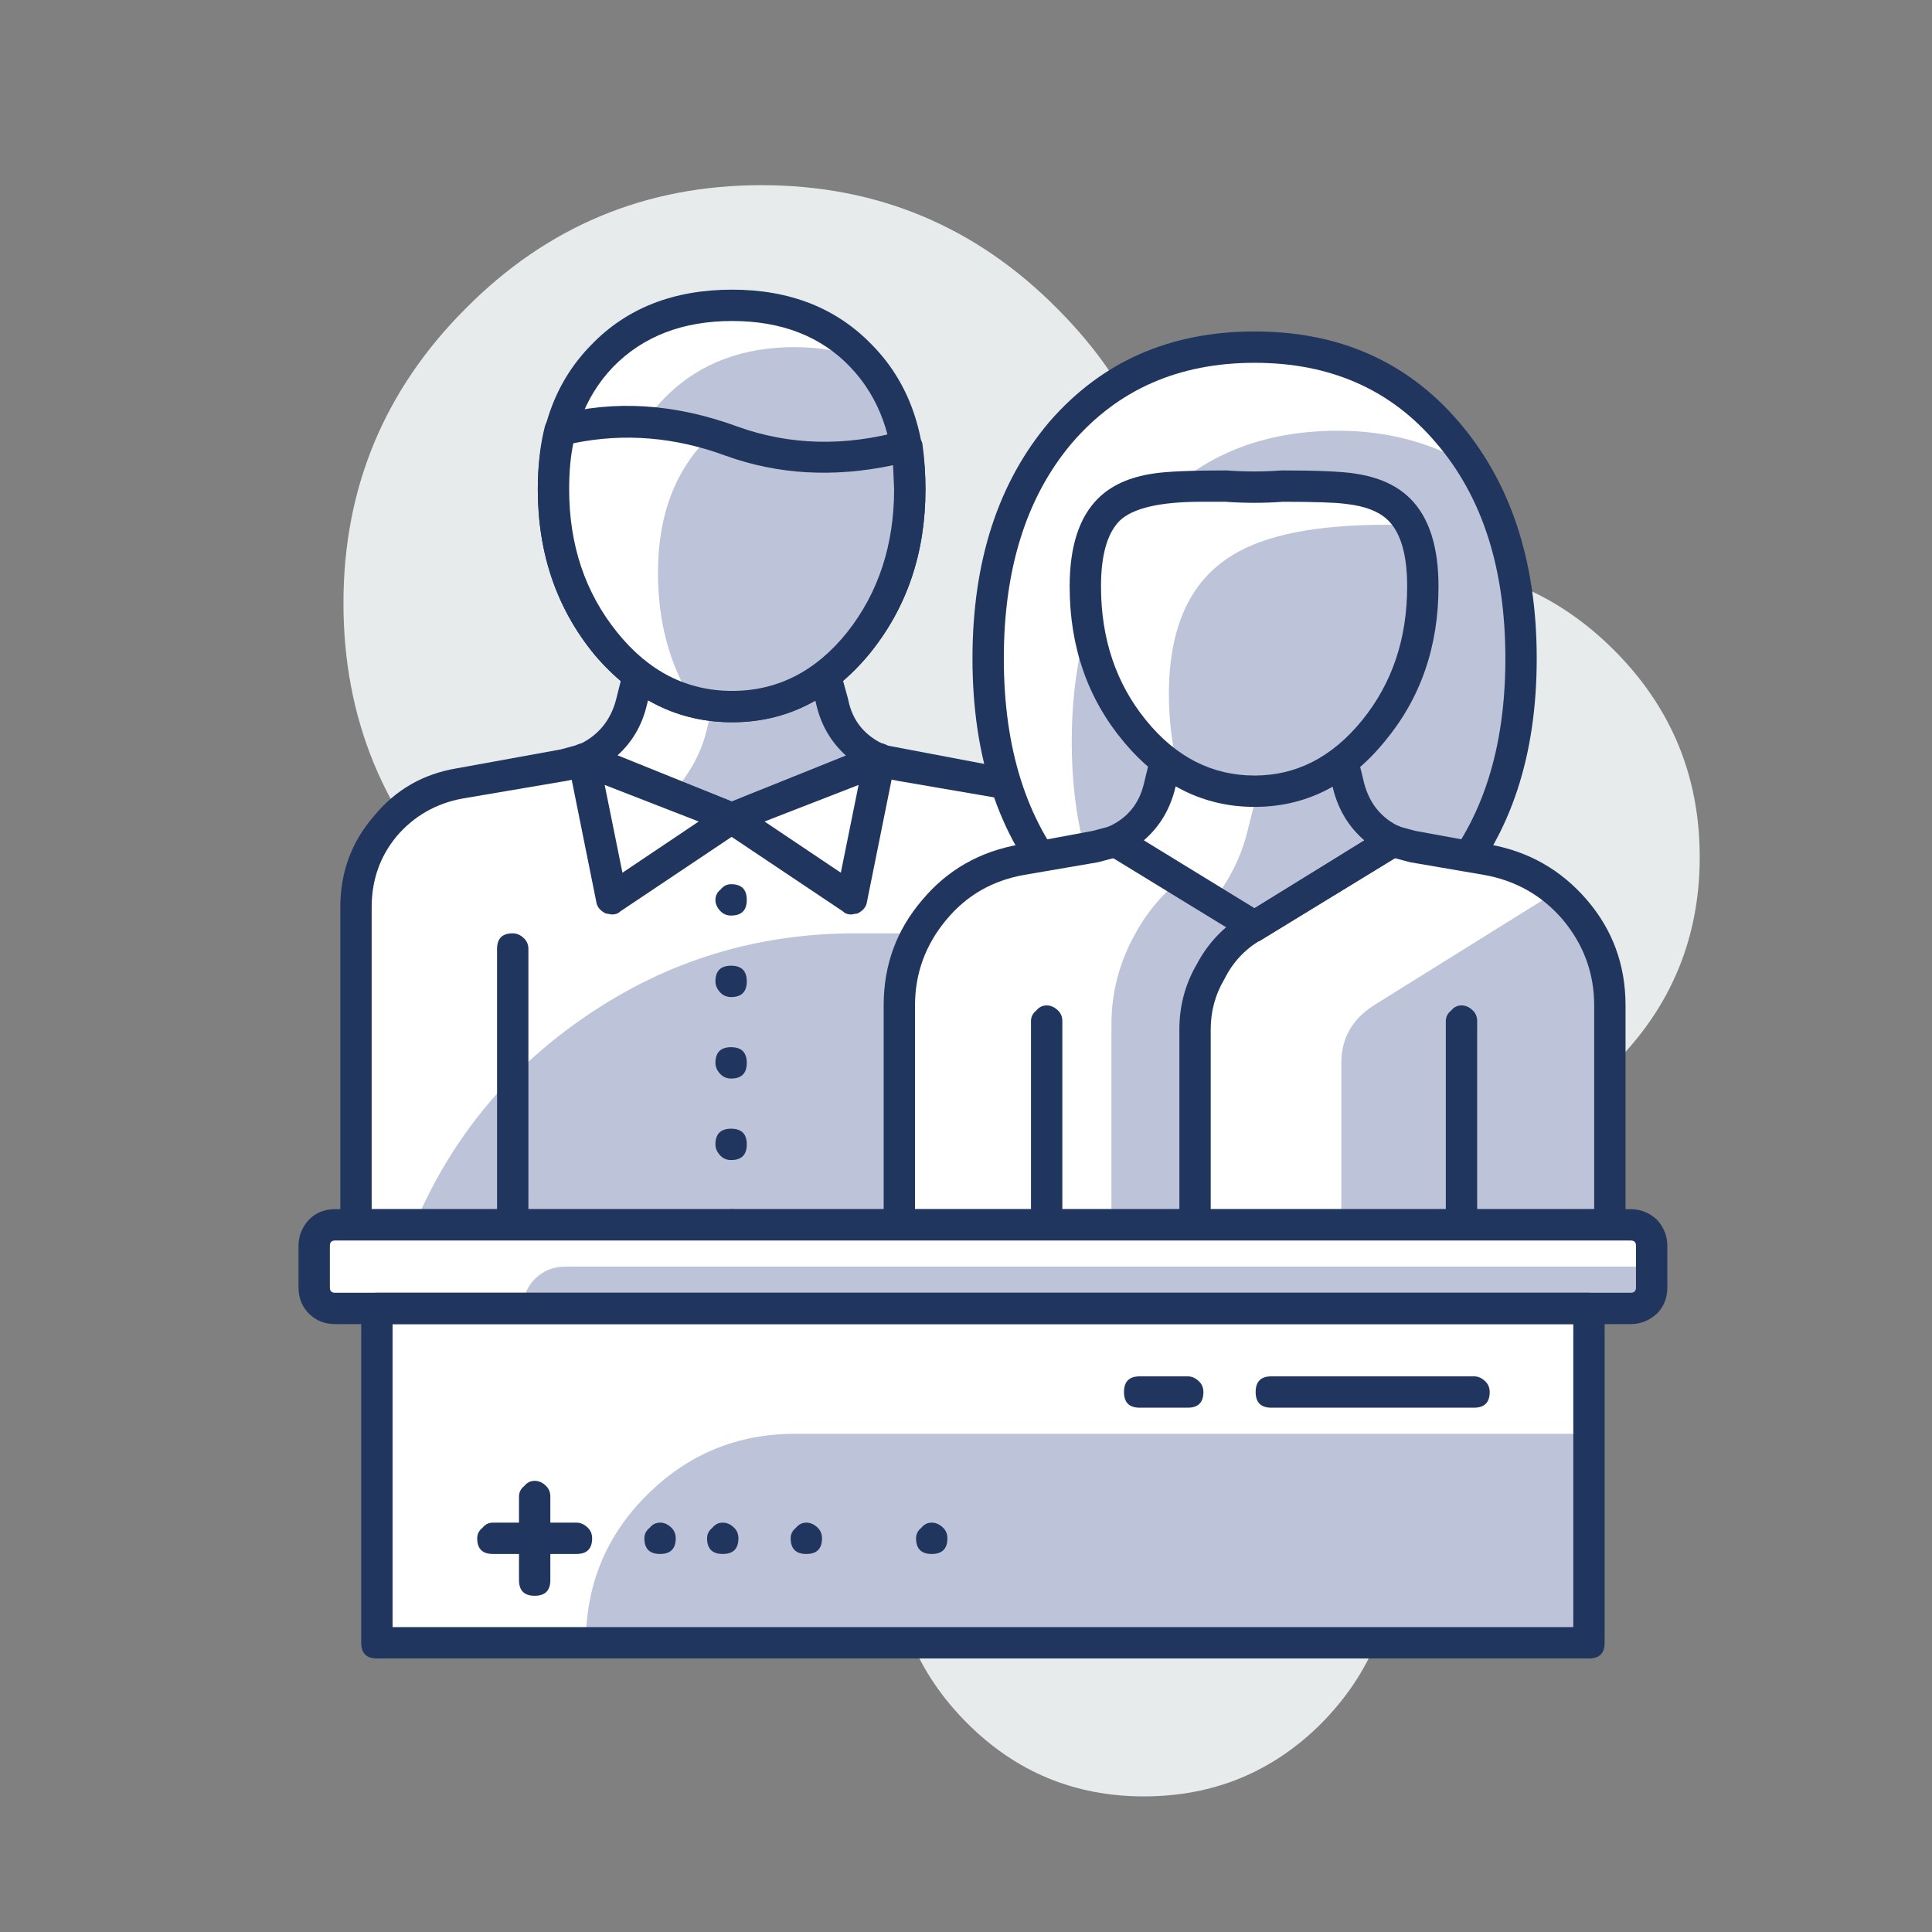
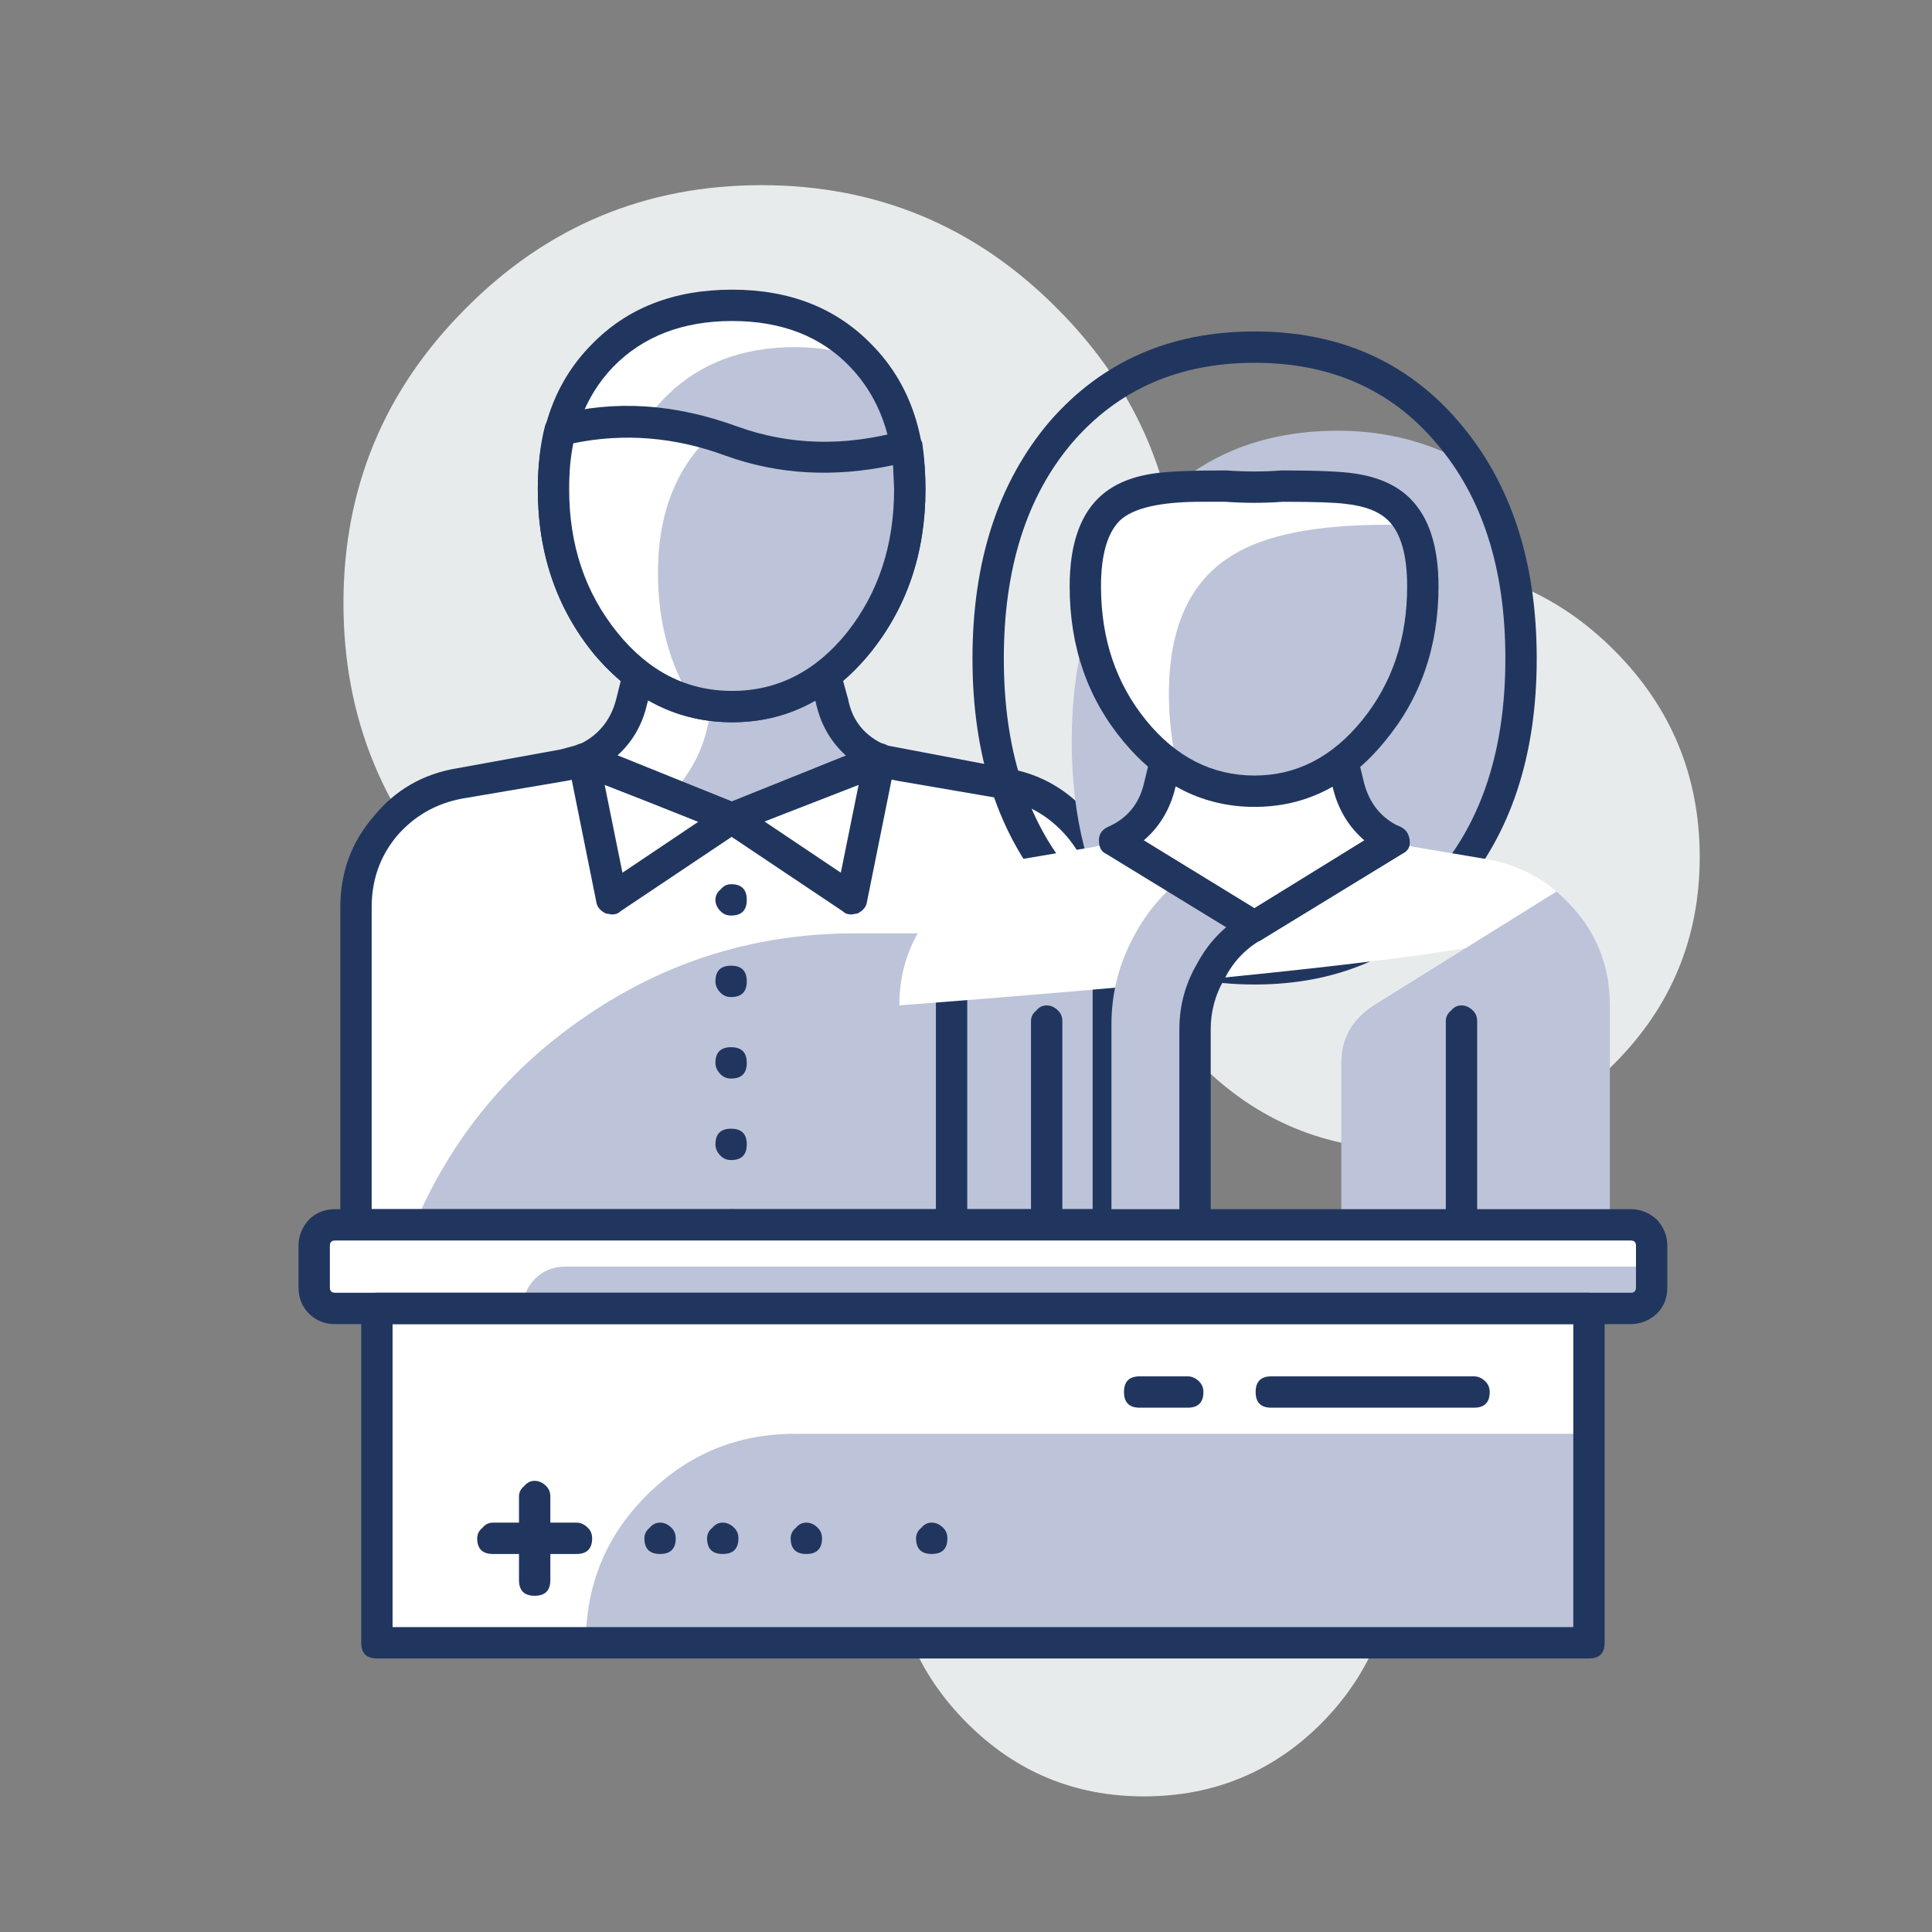
<svg xmlns="http://www.w3.org/2000/svg" xmlns:xlink="http://www.w3.org/1999/xlink" version="1.1" preserveAspectRatio="none" x="0px" y="0px" width="120px" height="120px" viewBox="0 0 120 120">
  <rect x="0" y="0" width="120" height="120" fill="#808080" stroke="none" />
  <defs>
    <g id="Layer0_0_MEMBER_0_FILL">
      <path fill="#E8EBEC" stroke="none" d=" M 803.6 126.45 Q 803.6 120.65 799.5 116.55 795.4 112.45 789.6 112.45 783.8 112.45 779.7 116.55 775.6 120.65 775.6 126.45 775.6 132.25 779.7 136.35 783.8 140.45 789.6 140.45 795.4 140.45 799.5 136.35 803.6 132.25 803.6 126.45 Z" />
    </g>
    <g id="Layer0_0_MEMBER_1_FILL">
      <path fill="#E8EBEC" stroke="none" d=" M 768.55 150.9 Q 765 154.4 765 159.4 765 164.35 768.55 167.9 772.05 171.4 777 171.4 782 171.4 785.5 167.9 789 164.35 789 159.4 789 154.4 785.5 150.9 782 147.4 777 147.4 772.05 147.4 768.55 150.9 Z" />
    </g>
    <g id="Layer0_0_MEMBER_2_FILL">
      <path fill="#E8EBEC" stroke="none" d=" M 778.7 114.3 Q 778.7 106.05 772.85 100.2 767 94.3 758.7 94.3 750.4 94.3 744.55 100.2 738.7 106.05 738.7 114.3 738.7 122.6 744.55 128.45 750.4 134.3 758.7 134.3 767 134.3 772.85 128.45 778.7 122.6 778.7 114.3 Z" />
    </g>
    <g id="Layer0_0_MEMBER_3_FILL">
      <path fill="#FFFFFF" stroke="none" d=" M 774 125.15 Q 772.7 123.6 770.75 123.25 L 765.5 122.35 Q 765.05 122.3 764.5 122.05 L 750.05 122.05 Q 749.6 122.25 749.05 122.35 L 743.8 123.25 Q 741.85 123.6 740.6 125.15 739.3 126.65 739.3 128.65 L 739.3 143.8 775.3 143.8 775.3 128.65 Q 775.3 126.65 774 125.15 Z" />
    </g>
    <g id="Layer0_0_MEMBER_4_FILL">
      <path fill="#BDC3D8" stroke="none" d=" M 775.3 144.05 L 775.3 130.1 763.2 130.1 Q 756.15 130.1 750.4 134 744.75 137.8 742.1 144.05 L 775.3 144.05 Z" />
    </g>
    <g id="Layer0_0_MEMBER_5_FILL">
      <path fill="#21365F" stroke="none" d=" M 775.3 144.8 Q 776.05 144.8 776.05 144.05 L 776.05 128.85 Q 776.05 126.4 774.45 124.5 772.85 122.6 770.45 122.2 L 764.65 121.1 764.35 121 750.2 121 749.1 121.3 744.15 122.2 Q 741.7 122.6 740.15 124.5 738.55 126.35 738.55 128.85 L 738.55 144.05 Q 738.55 144.8 739.3 144.8 L 775.3 144.8 M 770.15 123.65 Q 772.05 124 773.3 125.45 774.55 126.9 774.55 128.85 L 774.55 143.3 740.05 143.3 740.05 128.85 Q 740.05 126.9 741.25 125.45 742.5 124 744.4 123.65 L 749.4 122.8 Q 749.95 122.7 750.35 122.5 L 764.2 122.5 Q 764.65 122.7 765.2 122.8 L 770.15 123.65 Z" />
    </g>
    <g id="Layer0_0_MEMBER_6_FILL">
      <path fill="#FFFFFF" stroke="none" d=" M 761.6 117.1 L 752.95 117.1 752.45 119.1 Q 751.95 121.05 750.2 121.75 L 757.3 124.6 764.35 121.75 Q 762.6 121.05 762.1 119.1 L 761.6 117.1 Z" />
    </g>
    <g id="Layer0_0_MEMBER_7_FILL">
      <path fill="#BDC3D8" stroke="none" d=" M 757.3 124.6 L 764.35 121.75 Q 762.6 121.05 762.1 119.1 L 761.6 117.1 756.9 117.1 756.05 120.5 Q 755.65 122.05 754.4 123.45 L 757.3 124.6 Z" />
    </g>
    <g id="Layer0_0_MEMBER_8_FILL">
      <path fill="#21365F" stroke="none" d=" M 752.95 116.35 Q 752.35 116.35 752.25 116.9 L 751.75 118.9 Q 751.35 120.45 749.9 121.1 749.45 121.25 749.45 121.8 749.45 122.25 749.9 122.45 L 757 125.3 757.3 125.35 757.55 125.3 764.65 122.45 Q 765.1 122.25 765.1 121.8 765.1 121.25 764.65 121.1 763.15 120.45 762.85 118.9 L 762.3 116.9 Q 762.2 116.35 761.6 116.35 L 752.95 116.35 M 751.8 121.6 Q 752.85 120.65 753.2 119.25 L 753.55 117.85 761 117.85 761.35 119.25 Q 761.7 120.65 762.75 121.6 L 757.3 123.8 751.8 121.6 Z" />
    </g>
    <g id="Layer0_0_MEMBER_9_FILL">
      <path fill="#FFFFFF" stroke="none" d=" M 765.8 108.85 Q 765.8 104.7 763.3 102.3 761 100.05 757.3 100.05 753.6 100.05 751.25 102.3 748.75 104.7 748.75 108.85 748.75 113.15 751.25 116.2 753.75 119.25 757.3 119.25 760.85 119.25 763.3 116.2 765.8 113.15 765.8 108.85 Z" />
    </g>
    <g id="Layer0_0_MEMBER_10_FILL">
      <path fill="#BDC3D8" stroke="none" d=" M 763.3 116.2 Q 765.8 113.15 765.8 108.85 765.8 104.95 763.65 102.65 762.1 102.05 760.3 102.05 756.6 102.05 754.25 104.3 751.75 106.7 751.75 110.85 751.75 115.7 754.75 118.8 755.95 119.25 757.3 119.25 760.85 119.25 763.3 116.2 Z" />
    </g>
    <g id="Layer0_0_MEMBER_11_FILL">
      <path fill="#21365F" stroke="none" d=" M 766.55 108.85 Q 766.55 104.55 764 101.95 761.45 99.3 757.3 99.3 753.1 99.3 750.55 101.95 748 104.55 748 108.85 748 113.45 750.7 116.75 753.45 120 757.3 120 761.15 120 763.85 116.75 766.55 113.45 766.55 108.85 M 762.95 103 Q 765.05 105.2 765.05 108.85 765.05 112.85 762.8 115.7 760.55 118.5 757.3 118.5 754.05 118.5 751.8 115.7 749.5 112.85 749.5 108.85 749.5 105.2 751.6 103 753.75 100.8 757.3 100.8 760.85 100.8 762.95 103 Z" />
    </g>
    <g id="Layer0_0_MEMBER_12_FILL">
-       <path fill="#21365F" stroke="none" d=" M 746.8 144.8 Q 747.55 144.8 747.55 144.05 L 747.55 130.85 Q 747.55 130.55 747.35 130.35 747.1 130.1 746.8 130.1 746.05 130.1 746.05 130.85 L 746.05 144.05 Q 746.05 144.8 746.8 144.8 Z" />
-     </g>
+       </g>
    <g id="Layer0_0_MEMBER_13_FILL">
      <path fill="#FFFFFF" stroke="none" d=" M 765.65 106.8 Q 761.05 107.95 757.25 106.55 753.1 105.05 749.1 106 748.75 107.2 748.75 108.85 748.75 113.15 751.25 116.2 753.75 119.25 757.3 119.25 760.85 119.25 763.3 116.2 765.8 113.15 765.8 108.85 765.8 107.8 765.65 106.8 Z" />
    </g>
    <g id="Layer0_0_MEMBER_14_FILL">
      <path fill="#BDC3D8" stroke="none" d=" M 763.3 116.2 Q 765.8 113.15 765.8 108.85 765.8 107.8 765.65 106.8 761.05 107.95 757.25 106.55 L 756.3 106.25 Q 753.75 108.65 753.75 112.85 753.75 116.35 755.4 119 756.4 119.25 757.3 119.25 760.85 119.25 763.3 116.2 Z" />
    </g>
    <g id="Layer0_0_MEMBER_15_FILL">
      <path fill="#21365F" stroke="none" d=" M 766.55 108.85 Q 766.55 107.7 766.4 106.65 766.35 106.45 766.05 106.15 765.7 106 765.45 106.05 761.3 107.2 757.55 105.85 753.05 104.2 748.9 105.3 748.5 105.4 748.35 105.8 748 107.15 748 108.85 748 113.45 750.7 116.75 753.45 120 757.3 120 761.15 120 763.85 116.75 766.55 113.45 766.55 108.85 M 765 107.7 L 765.05 108.85 Q 765.05 112.85 762.8 115.7 760.55 118.5 757.3 118.5 754.05 118.5 751.8 115.7 749.5 112.85 749.5 108.85 749.5 107.6 749.7 106.65 753.35 105.9 757 107.25 760.75 108.6 765 107.7 Z" />
    </g>
    <g id="Layer0_0_MEMBER_16_FILL">
-       <path fill="#FFFFFF" stroke="none" d=" M 757.3 124.6 L 750.2 121.75 751.55 128.45 757.3 124.6 Z" />
-     </g>
+       </g>
    <g id="Layer0_0_MEMBER_17_FILL">
      <path fill="#21365F" stroke="none" d=" M 749.7 121.2 Q 749.35 121.45 749.45 121.9 L 750.8 128.6 Q 750.85 128.95 751.25 129.15 L 751.55 129.2 Q 751.8 129.2 751.95 129.05 L 757.7 125.2 Q 758.05 125 758.05 124.5 757.95 124.05 757.55 123.9 L 750.5 121.05 Q 750.05 120.9 749.7 121.2 M 755.7 124.75 L 752.05 127.2 751.2 123 755.7 124.75 Z" />
    </g>
    <g id="Layer0_0_MEMBER_18_FILL">
      <path fill="#FFFFFF" stroke="none" d=" M 764.35 121.75 L 757.25 124.6 763 128.45 764.35 121.75 Z" />
    </g>
    <g id="Layer0_0_MEMBER_19_FILL">
      <path fill="#21365F" stroke="none" d=" M 765.1 121.9 Q 765.2 121.45 764.85 121.2 764.5 120.9 764.1 121.05 L 757 123.9 Q 756.55 124.1 756.55 124.5 756.45 124.95 756.85 125.2 L 762.6 129.05 Q 762.75 129.2 763 129.2 L 763.3 129.15 Q 763.7 128.95 763.75 128.6 L 765.1 121.9 M 762.5 127.2 L 758.85 124.75 763.35 123 762.5 127.2 Z" />
    </g>
    <g id="Layer0_0_MEMBER_20_FILL">
      <path fill="#21365F" stroke="none" d=" M 757.25 125.35 Q 757.5 125.35 757.8 125.15 758 124.95 758 124.6 758 124.25 757.8 124.05 757.3 123.6 756.75 124.05 756.5 124.3 756.5 124.6 756.5 124.9 756.75 125.15 757.05 125.35 757.25 125.35 Z" />
    </g>
    <g id="Layer0_0_MEMBER_21_FILL">
      <path fill="#21365F" stroke="none" d=" M 756.5 136.3 Q 756.5 136.6 756.75 136.85 756.95 137.05 757.25 137.05 758 137.05 758 136.3 758 135.55 757.25 135.55 756.5 135.55 756.5 136.3 M 756.5 140.2 Q 756.5 140.5 756.75 140.75 756.95 140.95 757.25 140.95 758 140.95 758 140.2 758 139.45 757.25 139.45 756.5 139.45 756.5 140.2 M 756.5 132.4 Q 756.5 132.7 756.75 132.95 756.95 133.15 757.25 133.15 758 133.15 758 132.4 758 131.65 757.25 131.65 756.5 131.65 756.5 132.4 M 756.75 128 Q 756.5 128.2 756.5 128.5 756.5 128.8 756.75 129.05 756.95 129.25 757.25 129.25 758 129.25 758 128.5 758 127.75 757.25 127.75 756.95 127.75 756.75 128 Z" />
    </g>
    <g id="Layer0_0_MEMBER_22_FILL">
      <path fill="#21365F" stroke="none" d=" M 757.25 144.8 Q 757.6 144.8 757.8 144.6 758 144.4 758 144.05 758 143.75 757.8 143.55 757.3 143.05 756.75 143.55 756.5 143.8 756.5 144.05 756.5 144.35 756.75 144.6 756.95 144.8 757.25 144.8 Z" />
    </g>
    <g id="Layer0_0_MEMBER_23_FILL">
-       <path fill="#FFFFFF" stroke="none" d=" M 772.8 106.45 Q 769.55 110.5 769.55 116.95 769.55 123.4 772.8 127.45 776.25 131.8 782.3 131.8 788.35 131.8 791.8 127.45 795.05 123.4 795.05 116.95 795.05 110.5 791.8 106.45 788.35 102.05 782.3 102.05 776.25 102.05 772.8 106.45 Z" />
-     </g>
+       </g>
    <g id="Layer0_0_MEMBER_24_FILL">
      <path fill="#BDC3D8" stroke="none" d=" M 791.8 127.45 Q 795.05 123.4 795.05 116.95 795.05 111.55 792.7 107.75 789.8 106.05 786.3 106.05 780.25 106.05 776.8 110.45 773.55 114.5 773.55 120.95 773.55 126.35 775.9 130.15 778.65 131.8 782.3 131.8 788.35 131.8 791.8 127.45 Z" />
    </g>
    <g id="Layer0_0_MEMBER_25_FILL">
      <path fill="#21365F" stroke="none" d=" M 795.8 116.95 Q 795.8 109.95 792.05 105.6 788.35 101.3 782.3 101.3 776.25 101.3 772.5 105.6 768.8 109.95 768.8 116.95 768.8 123.95 772.5 128.25 776.25 132.55 782.3 132.55 788.35 132.55 792.05 128.25 795.8 123.95 795.8 116.95 M 791 106.65 Q 794.3 110.5 794.3 116.95 794.3 123.4 791 127.25 787.75 131.05 782.3 131.05 776.8 131.05 773.55 127.25 770.3 123.4 770.3 116.95 770.3 110.5 773.55 106.65 776.85 102.8 782.3 102.8 787.75 102.8 791 106.65 Z" />
    </g>
    <g id="Layer0_0_MEMBER_26_FILL">
      <path fill="#21365F" stroke="none" d=" M 767.8 144.8 Q 768.55 144.8 768.55 144.05 L 768.55 129.85 Q 768.55 129.55 768.35 129.35 768.1 129.1 767.8 129.1 767.05 129.1 767.05 129.85 L 767.05 144.05 Q 767.05 144.8 767.8 144.8 Z" />
    </g>
    <g id="Layer0_0_MEMBER_27_FILL">
-       <path fill="#FFFFFF" stroke="none" d=" M 774.7 125.95 L 771.15 126.55 Q 768.6 127 766.95 129 765.3 130.95 765.3 133.55 L 765.3 144.05 799.3 144.05 799.3 133.55 Q 799.3 130.95 797.65 129 795.95 127 793.4 126.55 L 789.85 125.95 788.95 125.7 775.6 125.7 774.7 125.95 Z" />
+       <path fill="#FFFFFF" stroke="none" d=" M 774.7 125.95 L 771.15 126.55 Q 768.6 127 766.95 129 765.3 130.95 765.3 133.55 Q 799.3 130.95 797.65 129 795.95 127 793.4 126.55 L 789.85 125.95 788.95 125.7 775.6 125.7 774.7 125.95 Z" />
    </g>
    <g id="Layer0_0_MEMBER_28_FILL">
      <path fill="#BDC3D8" stroke="none" d=" M 788.8 125.7 L 781.7 125.7 779.65 126.9 Q 777.7 128.1 776.6 130.1 775.45 132.15 775.45 134.45 L 775.45 144.05 779.45 144.05 779.45 134.7 Q 779.45 133.2 780.2 131.9 780.95 130.6 782.2 129.85 L 788.8 125.7 Z" />
    </g>
    <g id="Layer0_0_MEMBER_29_FILL">
      <path fill="#BDC3D8" stroke="none" d=" M 799.3 133.55 Q 799.3 130.3 796.75 128.1 L 788 133.55 Q 786.45 134.55 786.45 136.3 L 786.45 144.05 799.3 144.05 799.3 133.55 Z" />
    </g>
    <g id="Layer0_0_MEMBER_30_FILL">
-       <path fill="#21365F" stroke="none" d=" M 789.25 125 L 788.95 124.95 775.6 124.95 775.3 125 774.55 125.2 771.05 125.85 Q 768.2 126.35 766.4 128.5 764.55 130.65 764.55 133.55 L 764.55 144.05 Q 764.55 144.8 765.3 144.8 L 799.3 144.8 Q 800.05 144.8 800.05 144.05 L 800.05 133.55 Q 800.05 130.65 798.2 128.5 796.35 126.35 793.55 125.85 L 790 125.2 789.25 125 M 775.75 126.45 L 788.8 126.45 789.75 126.7 793.25 127.3 Q 795.55 127.7 797.05 129.45 798.55 131.25 798.55 133.55 L 798.55 143.3 766.05 143.3 766.05 133.55 Q 766.05 131.25 767.55 129.45 769 127.7 771.3 127.3 L 774.8 126.7 775.75 126.45 Z" />
-     </g>
+       </g>
    <g id="Layer0_0_MEMBER_31_FILL">
      <path fill="#FFFFFF" stroke="none" d=" M 786.35 121.25 L 778.2 121.25 777.7 123.15 Q 777.35 124.9 775.6 125.7 L 782.3 129.75 788.95 125.7 Q 787.25 124.9 786.85 123.15 L 786.35 121.25 Z" />
    </g>
    <g id="Layer0_0_MEMBER_32_FILL">
-       <path fill="#BDC3D8" stroke="none" d=" M 782.3 129.75 L 788.95 125.7 Q 787.25 124.9 786.85 123.15 L 786.35 121.25 782.95 121.25 782 125.05 Q 781.55 127 780.3 128.55 L 782.3 129.75 Z" />
-     </g>
+       </g>
    <g id="Layer0_0_MEMBER_33_FILL">
      <path fill="#21365F" stroke="none" d=" M 787.55 122.95 L 787.1 121.1 Q 786.95 120.5 786.35 120.5 L 778.2 120.5 Q 777.6 120.5 777.45 121.1 L 777 122.95 Q 776.65 124.4 775.3 125 774.85 125.2 774.85 125.65 774.85 126.15 775.2 126.3 L 781.9 130.4 Q 782 130.5 782.3 130.5 782.55 130.5 782.65 130.4 L 789.35 126.3 Q 789.8 126.1 789.7 125.65 789.7 125.2 789.25 125 787.95 124.4 787.55 122.95 M 785.75 122 L 786.1 123.35 Q 786.5 124.75 787.55 125.65 L 782.3 128.9 777 125.65 Q 778.05 124.75 778.45 123.35 L 778.8 122 785.75 122 Z" />
    </g>
    <g id="Layer0_0_MEMBER_34_FILL">
      <path fill="#FFFFFF" stroke="none" d=" M 790.35 113.5 Q 790.35 109.9 788 109.1 787.05 108.75 782.3 108.75 777.5 108.75 776.55 109.1 774.2 109.9 774.2 113.5 774.2 117.55 776.55 120.45 778.95 123.3 782.3 123.3 785.65 123.3 788 120.45 790.35 117.55 790.35 113.5 Z" />
    </g>
    <g id="Layer0_0_MEMBER_35_FILL">
      <path fill="#FFFFFF" stroke="none" d=" M 781.25 112 Q 783.6 110.55 788.6 110.55 L 789.75 110.55 Q 789 109.1 786.85 108.85 786.3 108.75 782.3 108.75 777.5 108.75 776.55 109.1 774.2 109.9 774.2 113.5 774.2 116.3 775.45 118.7 776.65 121.05 778.65 122.25 778.2 120.55 778.2 118.65 778.2 113.85 781.25 112 Z" />
    </g>
    <g id="Layer0_0_MEMBER_36_FILL">
      <path fill="#BDC3D8" stroke="none" d=" M 788 120.45 Q 790.35 117.55 790.35 113.5 790.35 111.6 789.75 110.55 L 788.6 110.55 Q 783.6 110.55 781.25 112 778.2 113.85 778.2 118.65 778.2 120.55 778.65 122.25 780.3 123.3 782.3 123.3 785.65 123.3 788 120.45 Z" />
    </g>
    <g id="Layer0_0_MEMBER_37_FILL">
      <path fill="#21365F" stroke="none" d=" M 791.1 113.5 Q 791.1 110.65 789.75 109.3 788.8 108.35 787.1 108.1 786.15 107.95 783.6 107.95 782.3 108.05 780.95 107.95 778.4 107.95 777.45 108.1 775.75 108.35 774.8 109.3 773.45 110.65 773.45 113.5 773.45 117.85 776.05 120.95 778.65 124.05 782.3 124.05 785.95 124.05 788.5 120.95 791.1 117.85 791.1 113.5 M 779.75 109.45 L 780.9 109.45 Q 782.3 109.55 783.65 109.45 785.9 109.45 786.65 109.55 788.05 109.7 788.7 110.35 789.6 111.25 789.6 113.5 789.6 117.25 787.45 119.9 785.3 122.55 782.3 122.55 779.25 122.55 777.1 119.9 774.95 117.25 774.95 113.5 774.95 111.25 775.85 110.35 776.8 109.45 779.75 109.45 Z" />
    </g>
    <g id="Layer0_0_MEMBER_38_FILL">
      <path fill="#21365F" stroke="none" d=" M 792.2 144.8 Q 792.95 144.8 792.95 144.05 L 792.95 134.3 Q 792.95 134 792.75 133.8 792.5 133.55 792.2 133.55 791.9 133.55 791.7 133.8 791.45 134 791.45 134.3 L 791.45 144.05 Q 791.45 144.8 792.2 144.8 Z" />
    </g>
    <g id="Layer0_0_MEMBER_39_FILL">
      <path fill="#21365F" stroke="none" d=" M 772.35 144.8 Q 773.1 144.8 773.1 144.05 L 773.1 134.3 Q 773.1 134 772.9 133.8 772.65 133.55 772.35 133.55 772.05 133.55 771.85 133.8 771.6 134 771.6 134.3 L 771.6 144.05 Q 771.6 144.8 772.35 144.8 Z" />
    </g>
    <g id="Layer0_0_MEMBER_40_FILL">
      <path fill="#21365F" stroke="none" d=" M 780.2 134.7 Q 780.2 133.4 780.85 132.3 781.45 131.1 782.55 130.45 L 789.35 126.3 Q 789.95 125.95 789.6 125.3 789.45 125.05 789.15 124.95 788.8 124.9 788.55 125.05 L 781.8 129.2 Q 780.35 130.05 779.55 131.55 778.7 133 778.7 134.7 L 778.7 144.05 Q 778.7 144.8 779.45 144.8 780.2 144.8 780.2 144.05 L 780.2 134.7 Z" />
    </g>
    <g id="Layer0_0_MEMBER_41_FILL">
      <path fill="#FFFFFF" stroke="none" d=" M 800.3 148.05 Q 801.3 148.05 801.3 147.05 L 801.3 145.05 Q 801.3 144.65 801 144.35 800.7 144.05 800.3 144.05 L 738.3 144.05 Q 737.9 144.05 737.6 144.35 737.3 144.65 737.3 145.05 L 737.3 147.05 Q 737.3 148.05 738.3 148.05 L 800.3 148.05 Z" />
    </g>
    <g id="Layer0_0_MEMBER_42_FILL">
      <path fill="#BDC3D8" stroke="none" d=" M 800.3 148.05 Q 801.3 148.05 801.3 147.05 L 801.3 146.05 749.3 146.05 Q 748.45 146.05 747.85 146.65 747.3 147.2 747.3 148.05 L 800.3 148.05 Z" />
    </g>
    <g id="Layer0_0_MEMBER_43_FILL">
      <path fill="#FFFFFF" stroke="none" d=" M 798.3 164.05 L 798.3 148.05 740.3 148.05 740.3 164.05 798.3 164.05 Z" />
    </g>
    <g id="Layer0_0_MEMBER_44_FILL">
      <path fill="#BDC3D8" stroke="none" d=" M 760.3 154.05 Q 756.15 154.05 753.2 157 750.3 159.9 750.3 164.05 L 798.3 164.05 798.3 154.05 760.3 154.05 Z" />
    </g>
    <g id="Layer0_0_MEMBER_45_FILL">
      <path fill="#21365F" stroke="none" d=" M 801.55 148.3 Q 802.05 147.8 802.05 147.05 L 802.05 145.05 Q 802.05 144.35 801.55 143.8 801 143.3 800.3 143.3 L 738.3 143.3 Q 737.55 143.3 737.05 143.8 736.55 144.35 736.55 145.05 L 736.55 147.05 Q 736.55 147.8 737.05 148.3 737.55 148.8 738.3 148.8 L 800.3 148.8 Q 801 148.8 801.55 148.3 M 800.3 144.8 Q 800.55 144.8 800.55 145.05 L 800.55 147.05 Q 800.55 147.3 800.3 147.3 L 738.3 147.3 Q 738.05 147.3 738.05 147.05 L 738.05 145.05 Q 738.05 144.8 738.3 144.8 L 800.3 144.8 Z" />
    </g>
    <g id="Layer0_0_MEMBER_46_FILL">
      <path fill="#21365F" stroke="none" d=" M 799.05 148.05 Q 799.05 147.75 798.85 147.55 798.6 147.3 798.3 147.3 L 740.3 147.3 Q 739.55 147.3 739.55 148.05 L 739.55 164.05 Q 739.55 164.8 740.3 164.8 L 798.3 164.8 Q 799.05 164.8 799.05 164.05 L 799.05 148.05 M 741.05 163.3 L 741.05 148.8 797.55 148.8 797.55 163.3 741.05 163.3 Z" />
    </g>
    <g id="Layer0_0_MEMBER_47_FILL">
      <path fill="#21365F" stroke="none" d=" M 747.85 161.8 Q 748.6 161.8 748.6 161.05 L 748.6 157.05 Q 748.6 156.75 748.4 156.55 748.15 156.3 747.85 156.3 747.55 156.3 747.35 156.55 747.1 156.75 747.1 157.05 L 747.1 161.05 Q 747.1 161.8 747.85 161.8 Z" />
    </g>
    <g id="Layer0_0_MEMBER_48_FILL">
      <path fill="#21365F" stroke="none" d=" M 749.85 159.8 Q 750.6 159.8 750.6 159.05 750.6 158.75 750.4 158.55 750.15 158.3 749.85 158.3 L 745.85 158.3 Q 745.55 158.3 745.35 158.55 745.1 158.75 745.1 159.05 745.1 159.8 745.85 159.8 L 749.85 159.8 Z" />
    </g>
    <g id="Layer0_0_MEMBER_49_FILL">
      <path fill="#21365F" stroke="none" d=" M 753.85 159.8 Q 754.6 159.8 754.6 159.05 754.6 158.75 754.4 158.55 754.15 158.3 753.85 158.3 753.55 158.3 753.35 158.55 753.1 158.75 753.1 159.05 753.1 159.8 753.85 159.8 Z" />
    </g>
    <g id="Layer0_0_MEMBER_50_FILL">
      <path fill="#21365F" stroke="none" d=" M 756.85 159.8 Q 757.6 159.8 757.6 159.05 757.6 158.75 757.4 158.55 757.15 158.3 756.85 158.3 756.55 158.3 756.35 158.55 756.1 158.75 756.1 159.05 756.1 159.8 756.85 159.8 Z" />
    </g>
    <g id="Layer0_0_MEMBER_51_FILL">
      <path fill="#21365F" stroke="none" d=" M 760.85 159.8 Q 761.6 159.8 761.6 159.05 761.6 158.75 761.4 158.55 761.15 158.3 760.85 158.3 760.55 158.3 760.35 158.55 760.1 158.75 760.1 159.05 760.1 159.8 760.85 159.8 Z" />
    </g>
    <g id="Layer0_0_MEMBER_52_FILL">
      <path fill="#21365F" stroke="none" d=" M 766.85 159.8 Q 767.6 159.8 767.6 159.05 767.6 158.75 767.4 158.55 767.15 158.3 766.85 158.3 766.55 158.3 766.35 158.55 766.1 158.75 766.1 159.05 766.1 159.8 766.85 159.8 Z" />
    </g>
    <g id="Layer0_0_MEMBER_53_FILL">
      <path fill="#21365F" stroke="none" d=" M 792.8 152.8 Q 793.55 152.8 793.55 152.05 793.55 151.75 793.35 151.55 793.1 151.3 792.8 151.3 L 783.1 151.3 Q 782.35 151.3 782.35 152.05 782.35 152.8 783.1 152.8 L 792.8 152.8 Z" />
    </g>
    <g id="Layer0_0_MEMBER_54_FILL">
      <path fill="#21365F" stroke="none" d=" M 779.1 152.8 Q 779.85 152.8 779.85 152.05 779.85 151.75 779.65 151.55 779.4 151.3 779.1 151.3 L 776.8 151.3 Q 776.05 151.3 776.05 152.05 776.05 152.8 776.8 152.8 L 779.1 152.8 Z" />
    </g>
  </defs>
  <g transform="matrix( 1.298, 0, 0, 1.298, -937.5,-110.9) ">
    <use xlink:href="#Layer0_0_MEMBER_0_FILL" />
  </g>
  <g transform="matrix( 1.298, 0, 0, 1.298, -937.5,-110.9) ">
    <use xlink:href="#Layer0_0_MEMBER_1_FILL" />
  </g>
  <g transform="matrix( 1.298, 0, 0, 1.298, -937.5,-110.9) ">
    <use xlink:href="#Layer0_0_MEMBER_2_FILL" />
  </g>
  <g transform="matrix( 1.298, 0, 0, 1.298, -937.5,-110.9) ">
    <use xlink:href="#Layer0_0_MEMBER_3_FILL" />
  </g>
  <g transform="matrix( 1.298, 0, 0, 1.298, -937.5,-110.9) ">
    <use xlink:href="#Layer0_0_MEMBER_4_FILL" />
  </g>
  <g transform="matrix( 1.298, 0, 0, 1.298, -937.5,-110.9) ">
    <use xlink:href="#Layer0_0_MEMBER_5_FILL" />
  </g>
  <g transform="matrix( 1.298, 0, 0, 1.298, -937.5,-110.9) ">
    <use xlink:href="#Layer0_0_MEMBER_6_FILL" />
  </g>
  <g transform="matrix( 1.298, 0, 0, 1.298, -937.5,-110.9) ">
    <use xlink:href="#Layer0_0_MEMBER_7_FILL" />
  </g>
  <g transform="matrix( 1.298, 0, 0, 1.298, -937.5,-110.9) ">
    <use xlink:href="#Layer0_0_MEMBER_8_FILL" />
  </g>
  <g transform="matrix( 1.298, 0, 0, 1.298, -937.5,-110.9) ">
    <use xlink:href="#Layer0_0_MEMBER_9_FILL" />
  </g>
  <g transform="matrix( 1.298, 0, 0, 1.298, -937.5,-110.9) ">
    <use xlink:href="#Layer0_0_MEMBER_10_FILL" />
  </g>
  <g transform="matrix( 1.298, 0, 0, 1.298, -937.5,-110.9) ">
    <use xlink:href="#Layer0_0_MEMBER_11_FILL" />
  </g>
  <g transform="matrix( 1.298, 0, 0, 1.298, -937.5,-110.9) ">
    <use xlink:href="#Layer0_0_MEMBER_12_FILL" />
  </g>
  <g transform="matrix( 1.298, 0, 0, 1.298, -937.5,-110.9) ">
    <use xlink:href="#Layer0_0_MEMBER_13_FILL" />
  </g>
  <g transform="matrix( 1.298, 0, 0, 1.298, -937.5,-110.9) ">
    <use xlink:href="#Layer0_0_MEMBER_14_FILL" />
  </g>
  <g transform="matrix( 1.298, 0, 0, 1.298, -937.5,-110.9) ">
    <use xlink:href="#Layer0_0_MEMBER_15_FILL" />
  </g>
  <g transform="matrix( 1.298, 0, 0, 1.298, -937.5,-110.9) ">
    <use xlink:href="#Layer0_0_MEMBER_16_FILL" />
  </g>
  <g transform="matrix( 1.298, 0, 0, 1.298, -937.5,-110.9) ">
    <use xlink:href="#Layer0_0_MEMBER_17_FILL" />
  </g>
  <g transform="matrix( 1.298, 0, 0, 1.298, -937.5,-110.9) ">
    <use xlink:href="#Layer0_0_MEMBER_18_FILL" />
  </g>
  <g transform="matrix( 1.298, 0, 0, 1.298, -937.5,-110.9) ">
    <use xlink:href="#Layer0_0_MEMBER_19_FILL" />
  </g>
  <g transform="matrix( 1.298, 0, 0, 1.298, -937.5,-110.9) ">
    <use xlink:href="#Layer0_0_MEMBER_20_FILL" />
  </g>
  <g transform="matrix( 1.298, 0, 0, 1.298, -937.5,-110.9) ">
    <use xlink:href="#Layer0_0_MEMBER_21_FILL" />
  </g>
  <g transform="matrix( 1.298, 0, 0, 1.298, -937.5,-110.9) ">
    <use xlink:href="#Layer0_0_MEMBER_22_FILL" />
  </g>
  <g transform="matrix( 1.298, 0, 0, 1.298, -937.5,-110.9) ">
    <use xlink:href="#Layer0_0_MEMBER_23_FILL" />
  </g>
  <g transform="matrix( 1.298, 0, 0, 1.298, -937.5,-110.9) ">
    <use xlink:href="#Layer0_0_MEMBER_24_FILL" />
  </g>
  <g transform="matrix( 1.298, 0, 0, 1.298, -937.5,-110.9) ">
    <use xlink:href="#Layer0_0_MEMBER_25_FILL" />
  </g>
  <g transform="matrix( 1.298, 0, 0, 1.298, -937.5,-110.9) ">
    <use xlink:href="#Layer0_0_MEMBER_26_FILL" />
  </g>
  <g transform="matrix( 1.298, 0, 0, 1.298, -937.5,-110.9) ">
    <use xlink:href="#Layer0_0_MEMBER_27_FILL" />
  </g>
  <g transform="matrix( 1.298, 0, 0, 1.298, -937.5,-110.9) ">
    <use xlink:href="#Layer0_0_MEMBER_28_FILL" />
  </g>
  <g transform="matrix( 1.298, 0, 0, 1.298, -937.5,-110.9) ">
    <use xlink:href="#Layer0_0_MEMBER_29_FILL" />
  </g>
  <g transform="matrix( 1.298, 0, 0, 1.298, -937.5,-110.9) ">
    <use xlink:href="#Layer0_0_MEMBER_30_FILL" />
  </g>
  <g transform="matrix( 1.298, 0, 0, 1.298, -937.5,-110.9) ">
    <use xlink:href="#Layer0_0_MEMBER_31_FILL" />
  </g>
  <g transform="matrix( 1.298, 0, 0, 1.298, -937.5,-110.9) ">
    <use xlink:href="#Layer0_0_MEMBER_32_FILL" />
  </g>
  <g transform="matrix( 1.298, 0, 0, 1.298, -937.5,-110.9) ">
    <use xlink:href="#Layer0_0_MEMBER_33_FILL" />
  </g>
  <g transform="matrix( 1.298, 0, 0, 1.298, -937.5,-110.9) ">
    <use xlink:href="#Layer0_0_MEMBER_34_FILL" />
  </g>
  <g transform="matrix( 1.298, 0, 0, 1.298, -937.5,-110.9) ">
    <use xlink:href="#Layer0_0_MEMBER_35_FILL" />
  </g>
  <g transform="matrix( 1.298, 0, 0, 1.298, -937.5,-110.9) ">
    <use xlink:href="#Layer0_0_MEMBER_36_FILL" />
  </g>
  <g transform="matrix( 1.298, 0, 0, 1.298, -937.5,-110.9) ">
    <use xlink:href="#Layer0_0_MEMBER_37_FILL" />
  </g>
  <g transform="matrix( 1.298, 0, 0, 1.298, -937.5,-110.9) ">
    <use xlink:href="#Layer0_0_MEMBER_38_FILL" />
  </g>
  <g transform="matrix( 1.298, 0, 0, 1.298, -937.5,-110.9) ">
    <use xlink:href="#Layer0_0_MEMBER_39_FILL" />
  </g>
  <g transform="matrix( 1.298, 0, 0, 1.298, -937.5,-110.9) ">
    <use xlink:href="#Layer0_0_MEMBER_40_FILL" />
  </g>
  <g transform="matrix( 1.298, 0, 0, 1.298, -937.5,-110.9) ">
    <use xlink:href="#Layer0_0_MEMBER_41_FILL" />
  </g>
  <g transform="matrix( 1.298, 0, 0, 1.298, -937.5,-110.9) ">
    <use xlink:href="#Layer0_0_MEMBER_42_FILL" />
  </g>
  <g transform="matrix( 1.298, 0, 0, 1.298, -937.5,-110.9) ">
    <use xlink:href="#Layer0_0_MEMBER_43_FILL" />
  </g>
  <g transform="matrix( 1.298, 0, 0, 1.298, -937.5,-110.9) ">
    <use xlink:href="#Layer0_0_MEMBER_44_FILL" />
  </g>
  <g transform="matrix( 1.298, 0, 0, 1.298, -937.5,-110.9) ">
    <use xlink:href="#Layer0_0_MEMBER_45_FILL" />
  </g>
  <g transform="matrix( 1.298, 0, 0, 1.298, -937.5,-110.9) ">
    <use xlink:href="#Layer0_0_MEMBER_46_FILL" />
  </g>
  <g transform="matrix( 1.298, 0, 0, 1.298, -937.5,-110.9) ">
    <use xlink:href="#Layer0_0_MEMBER_47_FILL" />
  </g>
  <g transform="matrix( 1.298, 0, 0, 1.298, -937.5,-110.9) ">
    <use xlink:href="#Layer0_0_MEMBER_48_FILL" />
  </g>
  <g transform="matrix( 1.298, 0, 0, 1.298, -937.5,-110.9) ">
    <use xlink:href="#Layer0_0_MEMBER_49_FILL" />
  </g>
  <g transform="matrix( 1.298, 0, 0, 1.298, -937.5,-110.9) ">
    <use xlink:href="#Layer0_0_MEMBER_50_FILL" />
  </g>
  <g transform="matrix( 1.298, 0, 0, 1.298, -937.5,-110.9) ">
    <use xlink:href="#Layer0_0_MEMBER_51_FILL" />
  </g>
  <g transform="matrix( 1.298, 0, 0, 1.298, -937.5,-110.9) ">
    <use xlink:href="#Layer0_0_MEMBER_52_FILL" />
  </g>
  <g transform="matrix( 1.298, 0, 0, 1.298, -937.5,-110.9) ">
    <use xlink:href="#Layer0_0_MEMBER_53_FILL" />
  </g>
  <g transform="matrix( 1.298, 0, 0, 1.298, -937.5,-110.9) ">
    <use xlink:href="#Layer0_0_MEMBER_54_FILL" />
  </g>
</svg>